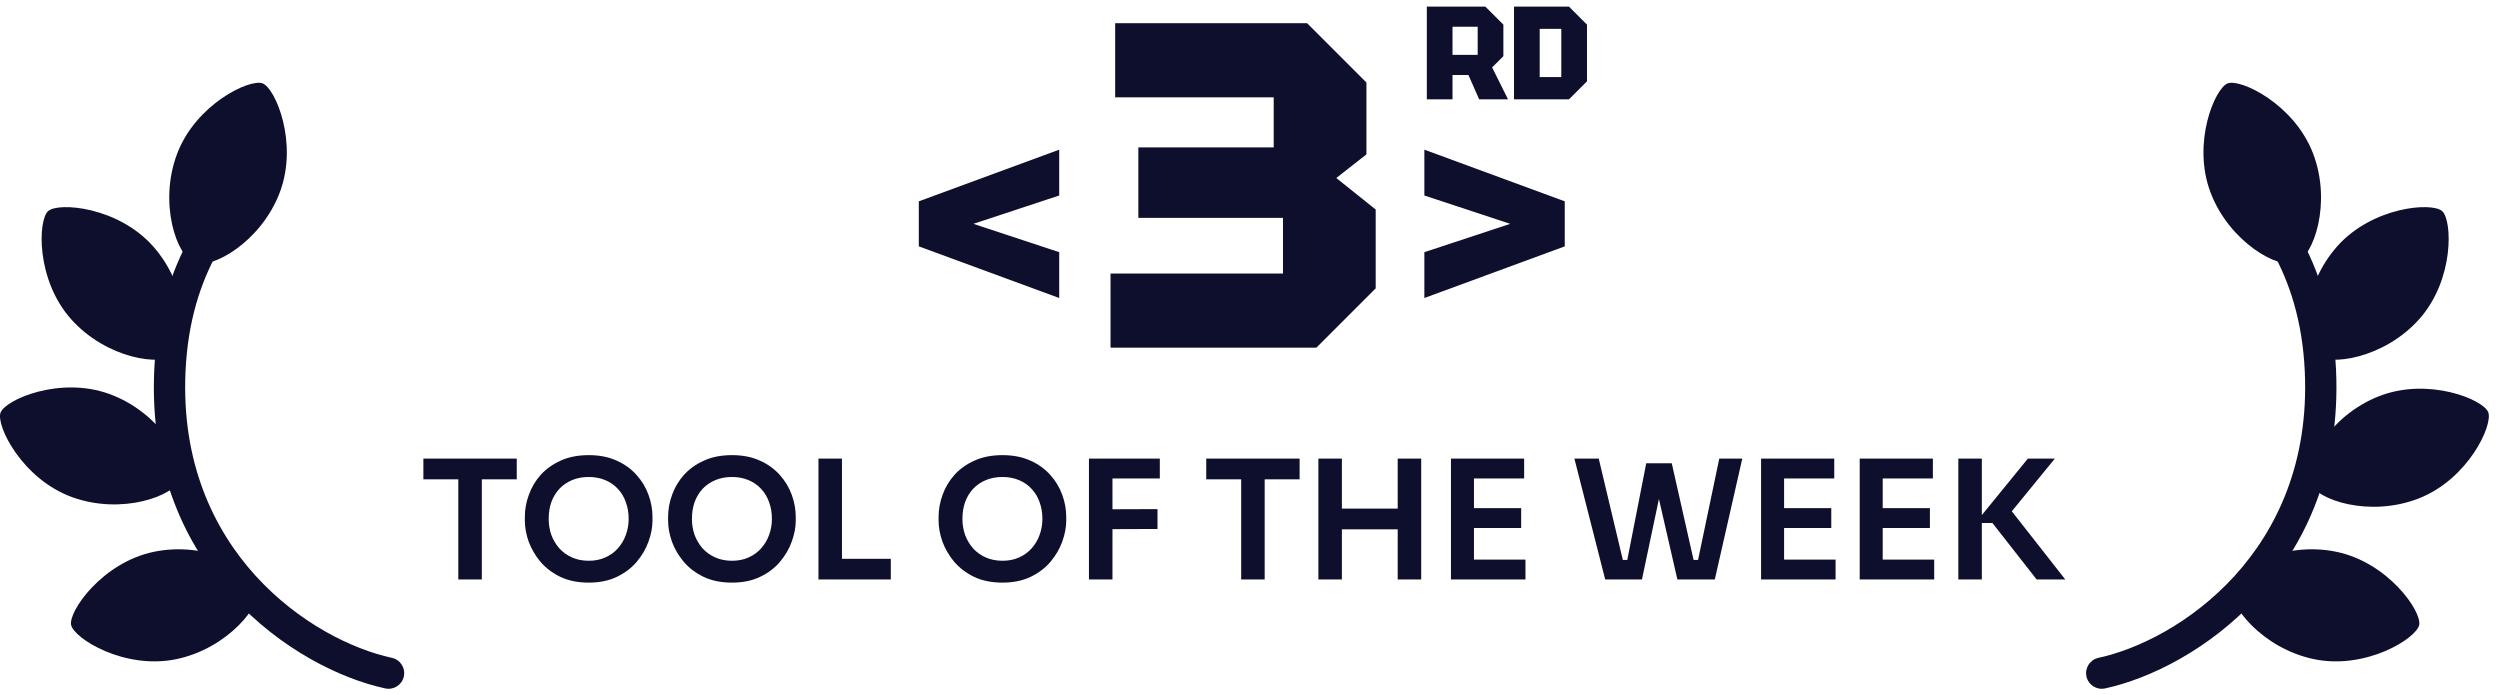
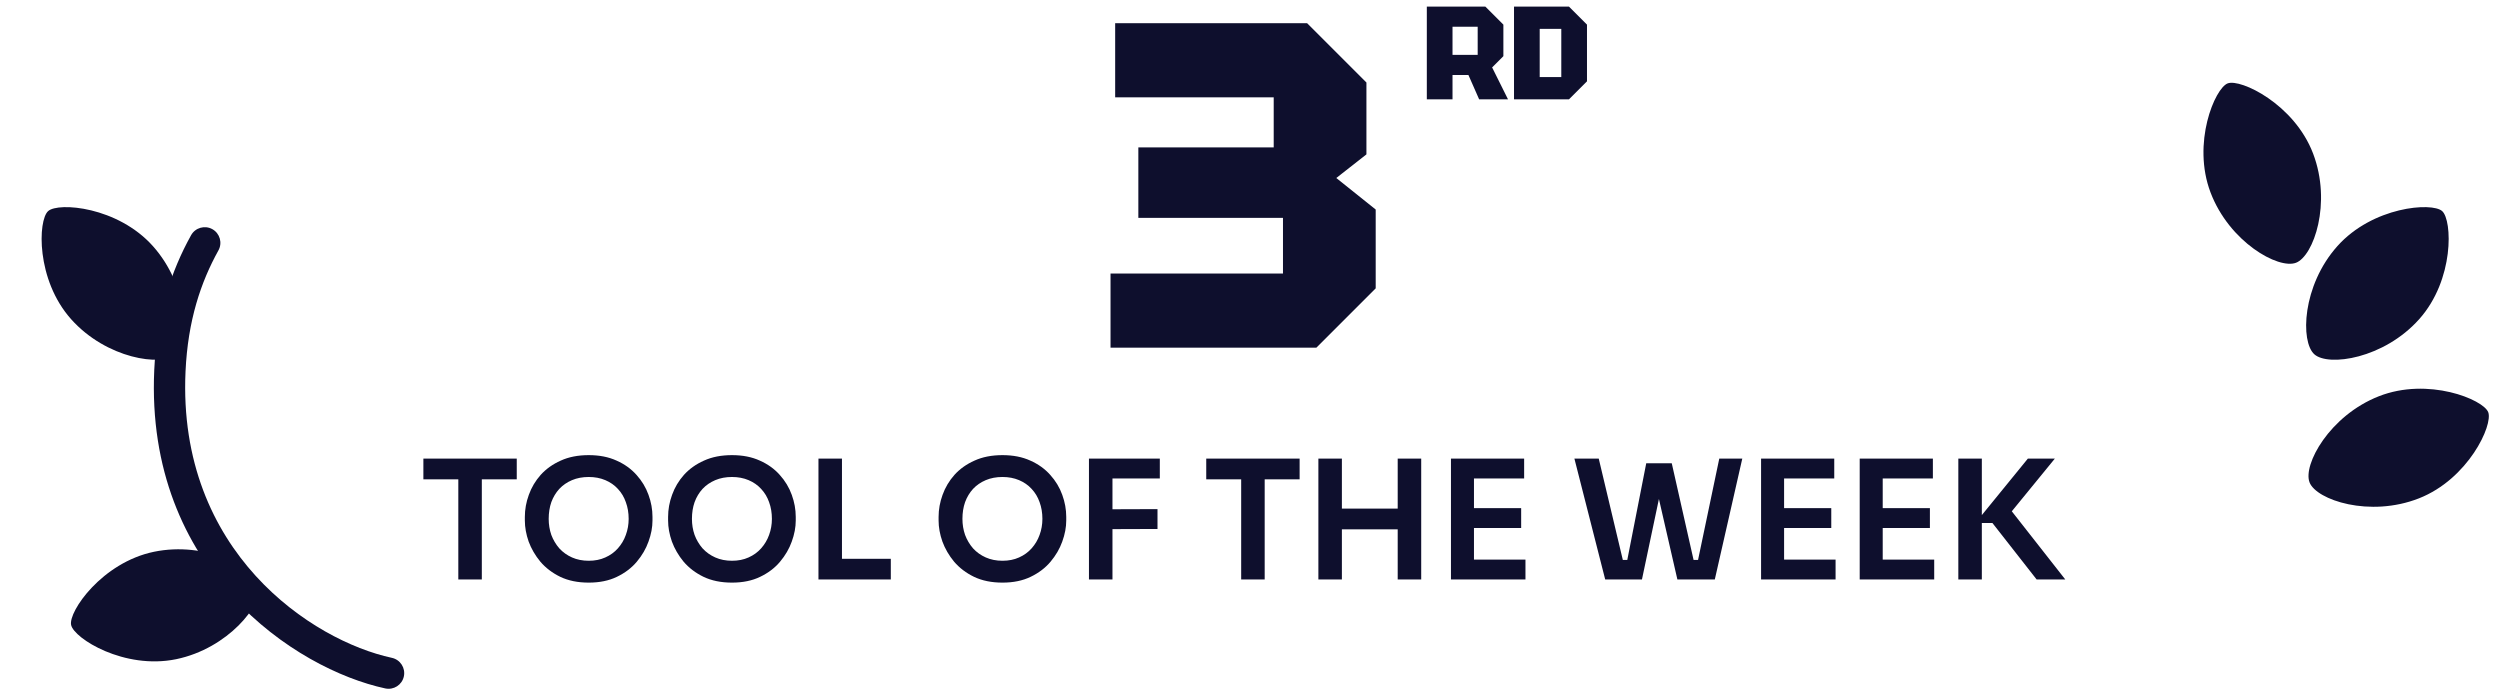
<svg xmlns="http://www.w3.org/2000/svg" width="151" height="42" viewBox="0 0 151 42" fill="none">
  <g clip-path="url(#clip0_406_2234)">
    <path d="M27.682 35V28.75H29.102V35H27.682ZM25.572 28.95V27.7H31.212V28.95H25.572ZM35.56 35.19C34.901 35.19 34.327 35.073 33.84 34.84C33.361 34.607 32.961 34.303 32.641 33.93C32.327 33.55 32.09 33.143 31.93 32.71C31.777 32.27 31.701 31.847 31.701 31.44V31.22C31.701 30.773 31.78 30.33 31.941 29.89C32.1 29.443 32.34 29.04 32.66 28.68C32.987 28.32 33.391 28.033 33.87 27.82C34.35 27.6 34.914 27.49 35.56 27.49C36.2 27.49 36.761 27.6 37.24 27.82C37.721 28.033 38.12 28.32 38.441 28.68C38.767 29.04 39.011 29.443 39.17 29.89C39.331 30.33 39.41 30.773 39.41 31.22V31.44C39.41 31.847 39.331 32.27 39.17 32.71C39.017 33.143 38.781 33.55 38.461 33.93C38.147 34.303 37.747 34.607 37.261 34.84C36.781 35.073 36.214 35.19 35.56 35.19ZM35.56 33.87C35.934 33.87 36.267 33.803 36.56 33.67C36.861 33.537 37.114 33.353 37.321 33.12C37.534 32.88 37.694 32.61 37.8 32.31C37.914 32.003 37.971 31.68 37.971 31.34C37.971 30.973 37.914 30.637 37.8 30.33C37.694 30.023 37.534 29.757 37.321 29.53C37.114 29.303 36.861 29.127 36.56 29C36.261 28.873 35.927 28.81 35.56 28.81C35.187 28.81 34.85 28.873 34.55 29C34.251 29.127 33.994 29.303 33.781 29.53C33.574 29.757 33.414 30.023 33.3 30.33C33.194 30.637 33.141 30.973 33.141 31.34C33.141 31.68 33.194 32.003 33.3 32.31C33.414 32.61 33.574 32.88 33.781 33.12C33.994 33.353 34.251 33.537 34.55 33.67C34.85 33.803 35.187 33.87 35.56 33.87ZM44.213 35.19C43.553 35.19 42.98 35.073 42.493 34.84C42.013 34.607 41.613 34.303 41.293 33.93C40.98 33.55 40.743 33.143 40.583 32.71C40.429 32.27 40.353 31.847 40.353 31.44V31.22C40.353 30.773 40.433 30.33 40.593 29.89C40.753 29.443 40.993 29.04 41.313 28.68C41.639 28.32 42.043 28.033 42.523 27.82C43.003 27.6 43.566 27.49 44.213 27.49C44.853 27.49 45.413 27.6 45.893 27.82C46.373 28.033 46.773 28.32 47.093 28.68C47.419 29.04 47.663 29.443 47.823 29.89C47.983 30.33 48.063 30.773 48.063 31.22V31.44C48.063 31.847 47.983 32.27 47.823 32.71C47.669 33.143 47.433 33.55 47.113 33.93C46.8 34.303 46.4 34.607 45.913 34.84C45.433 35.073 44.866 35.19 44.213 35.19ZM44.213 33.87C44.586 33.87 44.919 33.803 45.213 33.67C45.513 33.537 45.766 33.353 45.973 33.12C46.186 32.88 46.346 32.61 46.453 32.31C46.566 32.003 46.623 31.68 46.623 31.34C46.623 30.973 46.566 30.637 46.453 30.33C46.346 30.023 46.186 29.757 45.973 29.53C45.766 29.303 45.513 29.127 45.213 29C44.913 28.873 44.58 28.81 44.213 28.81C43.84 28.81 43.503 28.873 43.203 29C42.903 29.127 42.646 29.303 42.433 29.53C42.226 29.757 42.066 30.023 41.953 30.33C41.846 30.637 41.793 30.973 41.793 31.34C41.793 31.68 41.846 32.003 41.953 32.31C42.066 32.61 42.226 32.88 42.433 33.12C42.646 33.353 42.903 33.537 43.203 33.67C43.503 33.803 43.84 33.87 44.213 33.87ZM49.435 35V27.7H50.855V35H49.435ZM50.655 35V33.75H53.805V35H50.655ZM60.551 35.19C59.891 35.19 59.317 35.073 58.831 34.84C58.351 34.607 57.951 34.303 57.631 33.93C57.317 33.55 57.081 33.143 56.921 32.71C56.767 32.27 56.691 31.847 56.691 31.44V31.22C56.691 30.773 56.771 30.33 56.931 29.89C57.091 29.443 57.331 29.04 57.651 28.68C57.977 28.32 58.381 28.033 58.861 27.82C59.341 27.6 59.904 27.49 60.551 27.49C61.191 27.49 61.751 27.6 62.231 27.82C62.711 28.033 63.111 28.32 63.431 28.68C63.757 29.04 64.001 29.443 64.161 29.89C64.321 30.33 64.401 30.773 64.401 31.22V31.44C64.401 31.847 64.321 32.27 64.161 32.71C64.007 33.143 63.771 33.55 63.451 33.93C63.137 34.303 62.737 34.607 62.251 34.84C61.771 35.073 61.204 35.19 60.551 35.19ZM60.551 33.87C60.924 33.87 61.257 33.803 61.551 33.67C61.851 33.537 62.104 33.353 62.311 33.12C62.524 32.88 62.684 32.61 62.791 32.31C62.904 32.003 62.961 31.68 62.961 31.34C62.961 30.973 62.904 30.637 62.791 30.33C62.684 30.023 62.524 29.757 62.311 29.53C62.104 29.303 61.851 29.127 61.551 29C61.251 28.873 60.917 28.81 60.551 28.81C60.177 28.81 59.841 28.873 59.541 29C59.241 29.127 58.984 29.303 58.771 29.53C58.564 29.757 58.404 30.023 58.291 30.33C58.184 30.637 58.131 30.973 58.131 31.34C58.131 31.68 58.184 32.003 58.291 32.31C58.404 32.61 58.564 32.88 58.771 33.12C58.984 33.353 59.241 33.537 59.541 33.67C59.841 33.803 60.177 33.87 60.551 33.87ZM65.773 35V27.7H67.193V35H65.773ZM66.993 31.96V30.76L69.913 30.75V31.95L66.993 31.96ZM66.993 28.9V27.7H70.053V28.9H66.993ZM74.967 35V28.75H76.387V35H74.967ZM72.857 28.95V27.7H78.497V28.95H72.857ZM84.421 35V27.7H85.841V35H84.421ZM79.63 35V27.7H81.05V35H79.63ZM80.79 31.97V30.72H84.68V31.97H80.79ZM87.638 35V27.7H89.028V35H87.638ZM88.828 35V33.8H92.138V35H88.828ZM88.828 31.89V30.69H91.878V31.89H88.828ZM88.828 28.9V27.7H92.058V28.9H88.828ZM96.954 35L95.094 27.7H96.564L98.073 34.05L97.683 33.82H98.683L98.243 34.05L99.433 27.98H100.654L99.174 35H96.954ZM101.314 35L99.704 27.98H100.974L102.344 34.05L101.914 33.82H102.894L102.514 34.05L103.844 27.7H105.234L103.574 35H101.314ZM106.369 35V27.7H107.759V35H106.369ZM107.559 35V33.8H110.869V35H107.559ZM107.559 31.89V30.69H110.609V31.89H107.559ZM107.559 28.9V27.7H110.789V28.9H107.559ZM112.326 35V27.7H113.716V35H112.326ZM113.516 35V33.8H116.826V35H113.516ZM113.516 31.89V30.69H116.566V31.89H113.516ZM113.516 28.9V27.7H116.746V28.9H113.516ZM123.013 35L120.343 31.59H119.313L122.483 27.7H124.113L121.253 31.2L121.213 30.5L124.743 35H123.013ZM118.283 35V27.7H119.703V35H118.283Z" fill="#0E0F2D" />
    <path d="M13.192 15.126C13.446 14.67 13.281 14.095 12.825 13.841C12.368 13.588 11.793 13.753 11.54 14.209C10.344 16.363 9.474 18.955 9.317 22.348C8.761 34.449 17.855 40.414 23.27 41.581C23.78 41.691 24.283 41.366 24.393 40.856C24.503 40.346 24.178 39.843 23.668 39.733C18.873 38.7 10.703 33.352 11.206 22.435C11.348 19.344 12.133 17.036 13.192 15.126Z" fill="#0E0F2D" />
-     <path d="M16.895 11.632C15.756 14.624 12.801 16.276 11.737 15.871C10.673 15.466 9.564 12.267 10.703 9.275C11.842 6.283 15.088 4.741 15.861 5.036C16.636 5.33 18.034 8.64 16.895 11.632Z" fill="#0E0F2D" />
    <path d="M9.239 14.869C11.371 17.258 11.477 20.642 10.627 21.4C9.778 22.158 6.428 21.669 4.296 19.28C2.165 16.892 2.29 13.301 2.908 12.75C3.526 12.198 7.108 12.48 9.239 14.869Z" fill="#0E0F2D" />
-     <path d="M6.613 23.799C9.621 24.896 11.315 27.827 10.925 28.897C10.535 29.967 7.352 31.12 4.344 30.023C1.336 28.926 -0.251 25.703 0.032 24.925C0.316 24.147 3.606 22.702 6.613 23.799Z" fill="#0E0F2D" />
    <path d="M9.299 33.327C12.434 32.678 15.417 34.28 15.648 35.395C15.879 36.51 13.778 39.165 10.643 39.815C7.508 40.464 4.463 38.558 4.295 37.747C4.127 36.936 6.164 33.977 9.299 33.327Z" fill="#0E0F2D" />
-     <path d="M137.222 15.126C136.969 14.67 137.133 14.095 137.59 13.841C138.046 13.588 138.621 13.753 138.874 14.209C140.07 16.363 140.941 18.955 141.097 22.348C141.654 34.449 132.559 40.414 127.144 41.581C126.634 41.691 126.131 41.366 126.021 40.856C125.911 40.346 126.236 39.843 126.746 39.733C131.541 38.7 139.711 33.352 139.209 22.435C139.066 19.344 138.281 17.036 137.222 15.126Z" fill="#0E0F2D" />
    <path d="M133.519 11.632C134.658 14.624 137.613 16.276 138.677 15.871C139.742 15.466 140.85 12.267 139.711 9.275C138.572 6.283 135.327 4.741 134.553 5.036C133.779 5.33 132.38 8.64 133.519 11.632Z" fill="#0E0F2D" />
    <path d="M141.175 14.869C139.043 17.258 138.937 20.642 139.787 21.4C140.636 22.158 143.986 21.669 146.118 19.28C148.25 16.892 148.124 13.301 147.506 12.75C146.888 12.198 143.307 12.48 141.175 14.869Z" fill="#0E0F2D" />
    <path d="M143.681 23.935C140.701 25.107 139.081 28.079 139.498 29.139C139.915 30.199 143.126 31.272 146.105 30.1C149.085 28.929 150.591 25.667 150.288 24.896C149.985 24.125 146.66 22.763 143.681 23.935Z" fill="#0E0F2D" />
-     <path d="M141.115 33.327C137.98 32.678 134.998 34.28 134.767 35.395C134.536 36.51 136.636 39.165 139.771 39.815C142.906 40.464 145.952 38.558 146.119 37.747C146.287 36.936 144.25 33.977 141.115 33.327Z" fill="#0E0F2D" />
    <path d="M79.508 21H67.076V16.52H77.492V13.16H68.756V8.904H76.932V5.88H67.356V1.4H78.948L82.532 4.984V9.324L80.712 10.752L83.092 12.656V17.416L79.508 21Z" fill="#0E0F2D" />
-     <path d="M55.496 14.88V12.16L63.976 9.04V11.808L58.792 13.52L63.976 15.232V18L55.496 14.88ZM94.511 12.16V14.88L86.031 18V15.232L91.215 13.52L86.031 11.808V9.04L94.511 12.16Z" fill="#0E0F2D" />
    <path d="M87.732 3.312H89.252V1.616H87.732V3.312ZM90.804 1.488V3.392L90.124 4.072L91.084 6H89.34L88.692 4.528H87.732V6H86.18V0.4H89.716L90.804 1.488ZM92.998 4.656H94.302V1.744H92.998V4.656ZM91.446 6V0.4H94.766L95.854 1.488V4.912L94.766 6H91.446Z" fill="#0E0F2D" />
  </g>
  <defs>
    <clipPath id="clip0_406_2234">
      <rect width="151" height="42" fill="white" />
    </clipPath>
  </defs>
</svg>